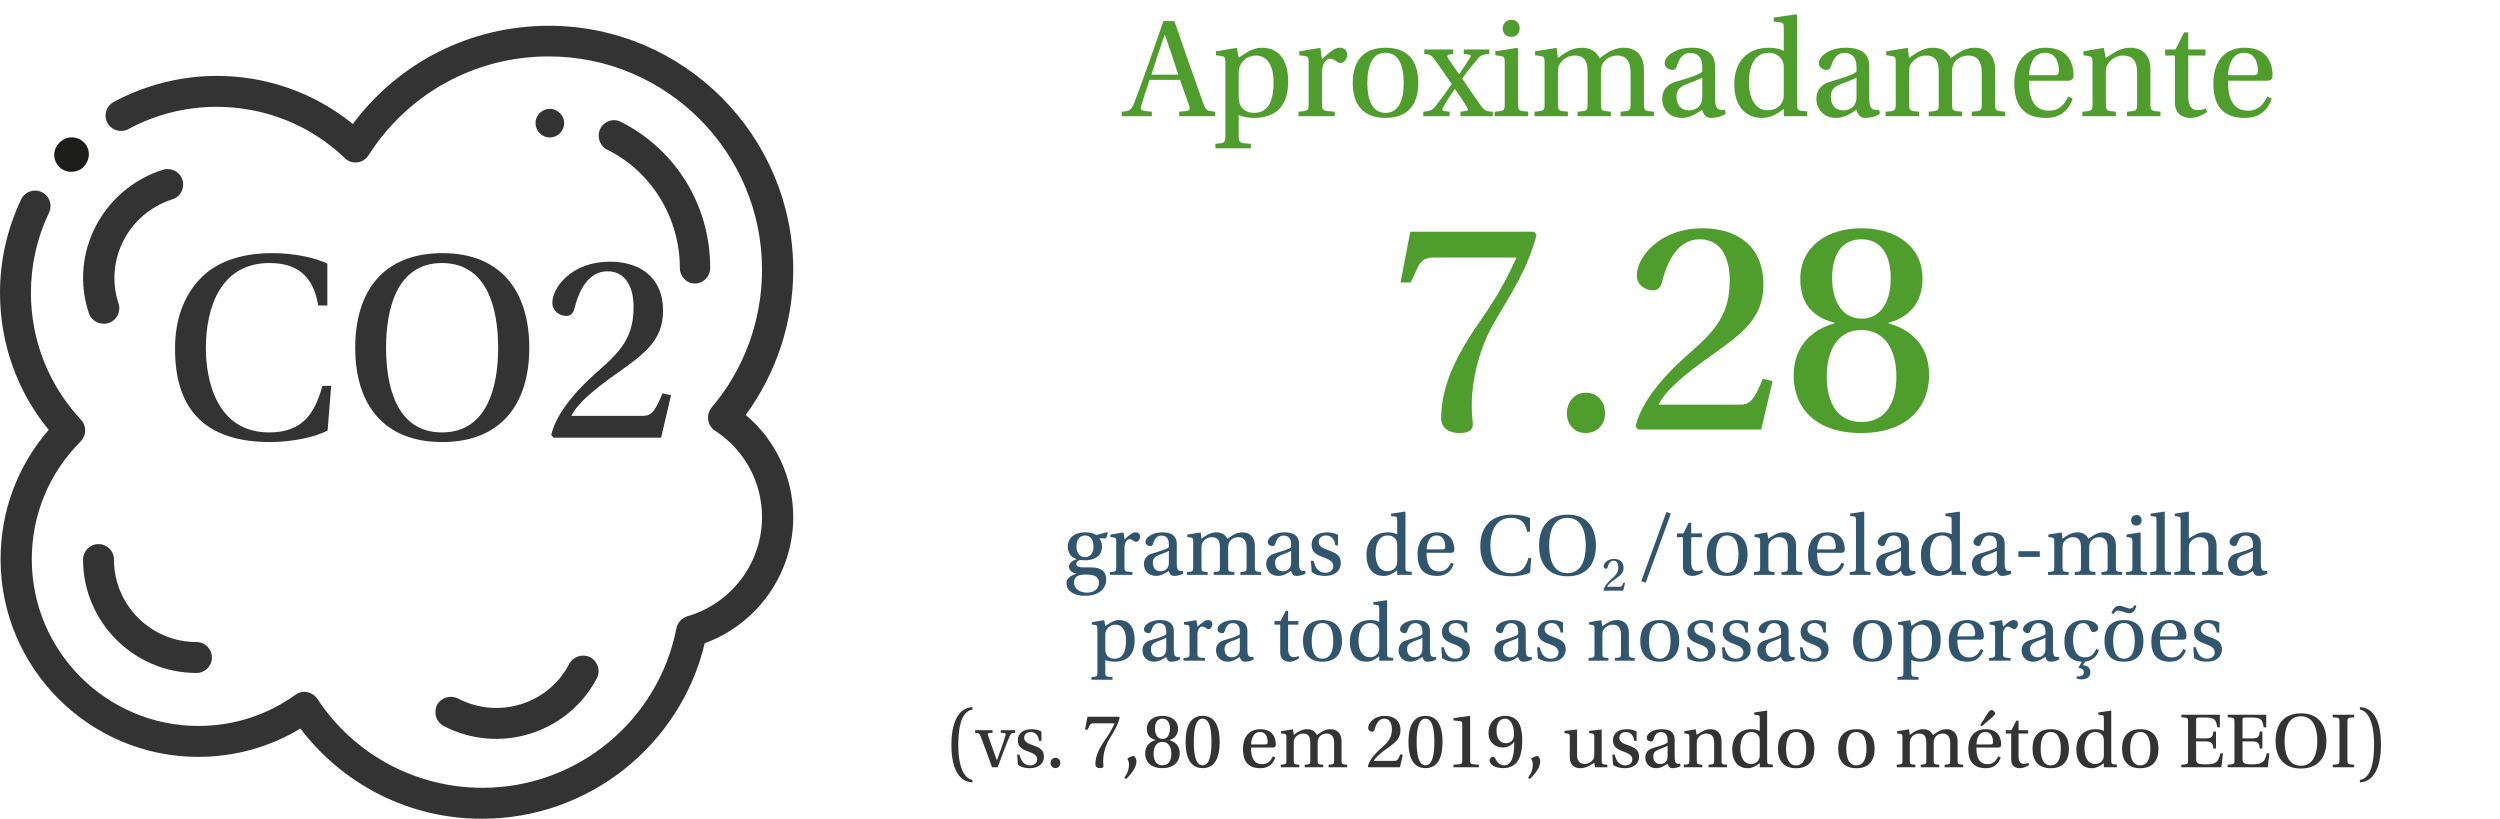
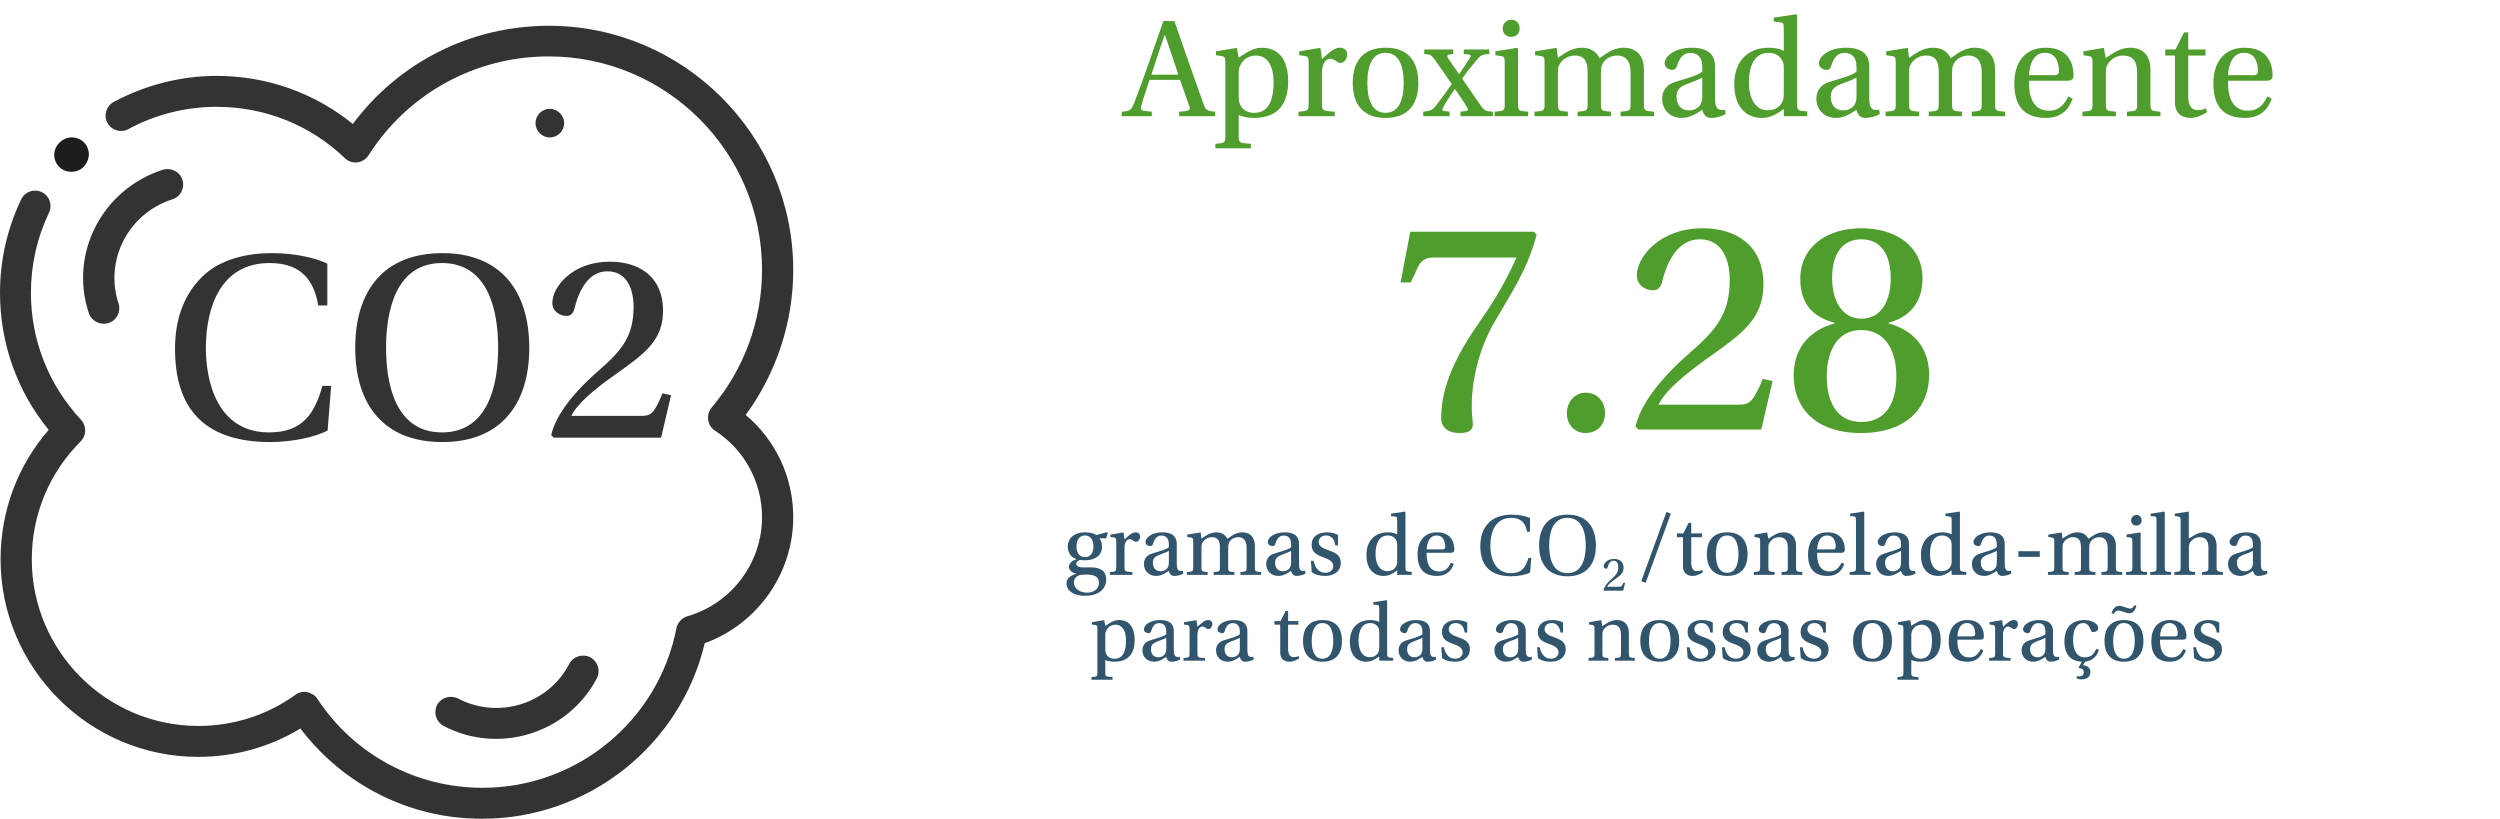
<svg xmlns="http://www.w3.org/2000/svg" width="873" height="286" viewBox="0 0 873 286" fill="none">
  <g clip-path="url(#clip0_2:132)">
    <path d="M492.48 80.92L489.07 98.63H492.59L493.69 96.43C495.12 93.57 495.67 89.94 500.4 89.94H529.55C527.35 94.89 523.83 102.04 517.67 110.95C508.76 123.49 503.26 134.49 503.26 146.04C503.26 149.67 506.23 151.21 509.53 151.21C512.5 151.21 514.7 150.55 514.26 147.36C514.04 145.6 513.93 143.62 513.93 141.75C513.93 131.85 516.9 121.29 521.41 113.26C528.12 101.6 533.07 94.78 536.59 82.02L535.6 80.92H492.48ZM553.64 151.21C557.93 151.21 560.46 148.13 560.46 144.39C560.57 140.43 557.93 137.13 553.75 137.13C549.79 137.13 547.15 140.43 547.15 144.39C547.15 148.13 549.79 151.21 553.64 151.21ZM618.98 133.06L615.57 132.29C612.27 140.32 610.95 141.31 607.21 141.31H579.16C581.58 136.36 588.07 130.86 597.75 124.04C607.87 116.78 615.79 111.39 615.79 99.4C615.79 84.99 605.45 79.71 594.56 79.71C579.27 79.71 571.57 90.05 571.57 96.1C571.57 99.62 574.65 101.38 577.18 101.38C578.94 101.38 579.93 100.28 580.37 98.52C582.24 90.93 586.09 83.56 593.57 83.56C601.38 83.56 604.02 90.71 604.02 97.75C604.02 109.3 599.51 115.02 590.27 123.05C577.84 133.83 572.45 142.74 571.13 149.01L572.12 150H615.02L618.98 133.06ZM649.89 115.24C658.14 115.24 662.21 122.06 662.21 131.52C662.21 140.54 658.58 147.36 650 147.36C641.53 147.36 637.9 140.54 637.9 131.41C637.9 122.06 641.97 115.24 649.89 115.24ZM649.89 151.21C666.5 151.21 673.65 141.64 673.65 130.97C673.65 119.97 666.5 114.8 659.46 112.93V112.71C665.84 111.06 671.34 106.44 671.34 97.31C671.34 85.98 662.1 79.71 650 79.71C638.01 79.71 628.66 86.09 628.66 97.42C628.66 107.43 634.49 111.06 640.65 112.71V112.93C633.61 114.8 626.35 120.08 626.35 131.19C626.35 141.86 633.39 151.21 649.89 151.21ZM650.11 111.28C642.74 111.28 639.77 104.24 639.77 97.09C639.77 89.06 643.07 83.56 650 83.56C656.93 83.56 660.23 89.06 660.23 97.09C660.34 104.24 657.37 111.28 650.11 111.28Z" fill="#4E9D2D" />
    <path d="M424.304 40.572V39.005C421.574 38.753 421.068 38.601 420.209 36.175C417.682 29.148 412.778 15.247 410.099 7.361H406.257C403.022 16.612 399.585 26.772 396.147 35.72C395.136 38.298 394.681 38.854 391.699 39.005V40.572H402.213V39.005L399.736 38.753C398.321 38.601 398.169 38.096 398.574 36.882C399.332 34.001 400.343 31.271 401.405 27.884H412.071C412.677 29.502 414.396 34.456 415.205 36.781C415.71 38.096 415.457 38.652 413.992 38.803L411.767 39.005V40.572H424.304ZM411.464 26.065H402.062C403.528 21.363 405.246 16.359 406.662 12.265H406.813C407.926 15.399 410.402 22.627 411.464 26.065ZM427.897 47.498C427.897 49.874 427.695 49.975 424.41 50.227V51.795H436.794V50.227C432.851 49.975 432.548 49.924 432.548 47.498V40.168C433.509 40.674 435.733 41.179 437.856 41.179C444.326 41.179 449.836 38.197 449.836 28.39C449.836 24.75 448.977 16.662 440.586 16.662C437.148 16.662 434.418 18.988 432.548 20.15L431.891 16.713L424.612 17.926V19.291L426.432 19.544C427.594 19.746 427.897 19.999 427.897 21.717V47.498ZM432.548 25.357C432.548 24.194 432.75 23.537 433.155 22.678C434.216 20.555 436.188 19.392 438.715 19.392C440.636 19.392 444.731 20.555 444.731 28.744C444.731 35.619 442.607 39.41 437.957 39.41C435.48 39.41 433.61 38.247 432.851 36.074C432.548 35.214 432.548 34.254 432.548 33.192V25.357ZM461.632 25.357C461.632 21.819 463.301 20.504 464.413 20.504C465.171 20.504 465.98 20.808 467.142 21.717C467.547 21.97 467.901 21.97 468.204 21.97C469.367 21.97 470.428 20.555 470.428 19.038C470.428 17.926 469.771 16.662 467.901 16.662C466.131 16.662 464.716 17.825 461.632 20.605L461.076 16.713L453.696 17.926V19.291L455.516 19.544C456.679 19.695 456.982 19.999 456.982 21.717V36.276C456.982 38.652 456.729 38.753 453.443 39.005V40.572H466.081V39.005C461.885 38.753 461.632 38.652 461.632 36.276V25.357ZM483.849 16.662C476.165 16.662 472.374 21.212 472.374 28.946C472.374 36.63 476.165 41.179 483.798 41.179C491.532 41.179 495.273 36.63 495.273 28.946C495.273 21.212 491.532 16.662 483.849 16.662ZM477.479 28.997C477.479 22.375 479.501 18.432 483.798 18.432C488.145 18.432 490.167 22.375 490.167 28.946C490.167 35.467 488.145 39.41 483.798 39.41C479.501 39.41 477.479 35.467 477.479 28.997ZM521.314 40.572V39.005C519.191 38.904 518.382 38.753 517.169 36.983C514.945 33.9 512.822 30.665 510.598 27.43C512.215 25.054 514.035 22.88 515.905 20.656C517.118 19.19 517.776 18.988 520.05 18.887V17.269H511.154V18.887L512.973 19.038C513.732 19.139 513.681 19.594 513.327 20.15C512.266 21.869 510.901 23.84 509.587 25.863H509.536C508.272 24.245 506.503 21.616 505.593 20.201C505.29 19.645 505.34 19.089 506.048 19.038L507.463 18.887V17.269H497.353V18.887C499.274 18.988 499.729 19.089 500.841 20.605C502.813 23.386 504.885 26.267 506.958 29.35C505.189 31.928 503.318 34.405 501.397 36.933C500.134 38.601 499.123 38.803 497 39.005V40.572H506.2V39.005L504.228 38.753C503.521 38.702 503.571 38.146 503.874 37.59C504.885 35.619 506.503 33.394 508.019 31.069H508.07C508.677 31.928 511.204 35.619 512.266 37.438C512.771 38.247 512.67 38.702 511.962 38.753L509.991 39.005V40.572H521.314ZM527.777 6.906C525.957 6.906 524.744 8.221 524.744 9.99C524.744 11.658 525.957 12.871 527.726 12.871C529.495 12.871 530.658 11.658 530.658 9.99C530.708 8.221 529.546 6.906 527.777 6.906ZM525.451 36.276C525.451 38.652 525.3 38.753 521.913 39.005V40.572H533.64V39.005C530.254 38.753 530.102 38.652 530.102 36.276V17.016L529.748 16.713L522.166 17.926V19.291L523.985 19.544C525.148 19.695 525.451 19.999 525.451 21.717V36.276ZM539.372 36.225C539.372 38.652 539.221 38.753 535.834 39.005V40.572H547.511V39.005C544.276 38.753 544.023 38.652 544.023 36.276V25.357C544.023 24.245 544.073 23.588 544.377 22.88C545.287 20.959 547.309 19.392 549.937 19.392C553.88 19.392 554.386 22.324 554.386 25.256V36.276C554.386 38.702 554.234 38.753 550.898 39.005V40.572H562.524V39.005C559.238 38.753 559.036 38.702 559.036 36.276V25.407C559.036 24.194 559.087 23.588 559.39 22.829C559.997 20.959 562.019 19.443 564.647 19.392C567.579 19.342 569.399 21.212 569.399 25.256V36.276C569.399 38.702 569.197 38.753 565.911 39.005V40.572H577.588V39.005C574.252 38.753 574.049 38.652 574.049 36.225V24.295C574.049 19.493 571.471 16.662 566.922 16.662C563.03 16.662 560.148 19.291 558.581 20.302C557.419 18.128 555.649 16.662 552.313 16.662C548.673 16.662 545.742 18.988 544.023 20.251L543.568 16.713L536.036 17.926V19.291L537.856 19.544C539.069 19.695 539.372 19.999 539.372 21.717V36.225ZM598.885 23.183C598.885 20.403 597.874 16.662 590.645 16.662C585.186 16.662 581.294 19.493 581.294 22.122C581.294 23.689 582.962 24.396 583.973 24.396C584.984 24.396 585.338 23.84 585.59 23.032C586.652 19.493 588.32 18.482 590.241 18.482C592.516 18.482 594.436 19.645 594.436 23.386V25.003C593.223 26.267 588.623 27.48 584.883 28.643C581.496 29.704 580.434 32.181 580.434 34.456C580.434 37.995 582.81 41.179 587.36 41.179C590.291 41.179 592.869 39.359 594.386 38.348C594.993 40.269 595.852 41.179 597.52 41.179C599.34 41.179 601.412 40.572 602.575 39.814L602.373 38.298C601.716 38.449 600.957 38.449 600.502 38.298C599.643 38.096 598.885 37.287 598.885 34.304V23.183ZM594.436 33.849C594.436 37.59 591.606 38.55 589.786 38.55C586.905 38.55 585.439 36.529 585.439 33.748C585.439 31.524 586.45 30.361 589.028 29.35C590.898 28.643 593.375 27.733 594.436 27.076V33.849ZM622.898 9.939V17.774C621.584 17.117 619.865 16.662 617.742 16.662C613.85 16.662 610.969 17.926 608.947 19.948C606.874 22.071 605.61 25.256 605.61 29.401C605.61 36.427 608.947 41.179 615.367 41.179C617.894 41.179 620.32 40.067 622.898 37.995V40.572H631.088V38.904C627.751 38.702 627.549 38.601 627.549 36.225V5.238L627.246 4.985L619.411 6.148V7.513L621.433 7.766C622.646 7.867 622.898 8.119 622.898 9.939ZM622.898 32.586C622.898 33.647 622.898 34.355 622.545 35.164C621.635 37.539 619.663 38.5 617.237 38.5C612.94 38.5 610.716 34.304 610.716 28.794C610.716 22.678 612.89 18.432 617.641 18.432C619.815 18.432 621.635 19.493 622.494 21.363C622.848 22.172 622.898 22.88 622.898 24.144V32.586ZM652.742 23.183C652.742 20.403 651.731 16.662 644.503 16.662C639.043 16.662 635.151 19.493 635.151 22.122C635.151 23.689 636.819 24.396 637.83 24.396C638.841 24.396 639.195 23.84 639.448 23.032C640.509 19.493 642.177 18.482 644.098 18.482C646.373 18.482 648.294 19.645 648.294 23.386V25.003C647.081 26.267 642.481 27.48 638.74 28.643C635.353 29.704 634.292 32.181 634.292 34.456C634.292 37.995 636.667 41.179 641.217 41.179C644.149 41.179 646.727 39.359 648.243 38.348C648.85 40.269 649.709 41.179 651.377 41.179C653.197 41.179 655.27 40.572 656.432 39.814L656.23 38.298C655.573 38.449 654.815 38.449 654.36 38.298C653.5 38.096 652.742 37.287 652.742 34.304V23.183ZM648.294 33.849C648.294 37.59 645.463 38.55 643.643 38.55C640.762 38.55 639.296 36.529 639.296 33.748C639.296 31.524 640.307 30.361 642.885 29.35C644.755 28.643 647.232 27.733 648.294 27.076V33.849ZM661.995 36.225C661.995 38.652 661.844 38.753 658.457 39.005V40.572H670.134V39.005C666.899 38.753 666.646 38.652 666.646 36.276V25.357C666.646 24.245 666.696 23.588 667 22.88C667.91 20.959 669.932 19.392 672.56 19.392C676.503 19.392 677.009 22.324 677.009 25.256V36.276C677.009 38.702 676.857 38.753 673.521 39.005V40.572H685.147V39.005C681.861 38.753 681.659 38.702 681.659 36.276V25.407C681.659 24.194 681.71 23.588 682.013 22.829C682.62 20.959 684.642 19.443 687.27 19.392C690.202 19.342 692.022 21.212 692.022 25.256V36.276C692.022 38.702 691.82 38.753 688.534 39.005V40.572H700.211V39.005C696.875 38.753 696.672 38.652 696.672 36.225V24.295C696.672 19.493 694.094 16.662 689.545 16.662C685.653 16.662 682.771 19.291 681.204 20.302C680.042 18.128 678.272 16.662 674.936 16.662C671.296 16.662 668.365 18.988 666.646 20.251L666.191 16.713L658.659 17.926V19.291L660.479 19.544C661.692 19.695 661.995 19.999 661.995 21.717V36.225ZM722.106 28.188C723.168 28.188 724.078 27.834 724.078 26.267C724.078 23.436 723.117 16.662 714.372 16.662C706.941 16.662 703.403 21.97 703.403 29.098C703.403 36.579 706.436 41.179 714.423 41.179C719.73 41.179 722.46 38.247 723.774 34.456L722.258 33.698C720.893 36.427 719.174 38.652 715.484 38.652C709.62 38.652 708.407 33.142 708.508 28.188H722.106ZM708.559 26.267C708.559 24.245 709.317 18.432 714.119 18.432C718.467 18.432 718.972 22.88 718.972 24.75C718.972 25.66 718.669 26.267 717.355 26.267H708.559ZM750.931 24.245C750.931 19.443 748.303 16.662 743.905 16.662C740.417 16.662 738.243 18.381 735.312 20.251L734.654 16.713L727.527 17.926V19.291L729.195 19.544C730.408 19.695 730.712 19.999 730.712 21.717V36.225C730.712 38.652 730.56 38.753 727.173 39.005V40.572H738.85V39.005C735.615 38.753 735.362 38.702 735.362 36.276V25.357C735.362 24.194 735.413 23.487 735.817 22.779C736.777 20.909 738.85 19.392 741.378 19.392C744.562 19.392 746.281 21.161 746.281 25.256V36.276C746.281 38.702 746.079 38.753 742.742 39.005V40.572H754.419V39.005C751.134 38.753 750.931 38.652 750.931 36.225V24.245ZM770.149 19.392V17.269H764.134V11.304H762.668L759.685 17.269H756.096V19.392H759.483V35.72C759.483 40.522 763.123 41.179 764.841 41.179C767.217 41.179 769.088 40.168 770.705 39.157L770.301 37.843C769.138 38.348 768.43 38.449 767.268 38.449C765.65 38.449 764.134 37.337 764.134 33.748V19.392H770.149ZM791.612 28.188C792.674 28.188 793.584 27.834 793.584 26.267C793.584 23.436 792.623 16.662 783.878 16.662C776.447 16.662 772.909 21.97 772.909 29.098C772.909 36.579 775.942 41.179 783.929 41.179C789.236 41.179 791.966 38.247 793.28 34.456L791.764 33.698C790.399 36.427 788.68 38.652 784.99 38.652C779.126 38.652 777.913 33.142 778.014 28.188H791.612ZM778.065 26.267C778.065 24.245 778.823 18.432 783.625 18.432C787.973 18.432 788.478 22.88 788.478 24.75C788.478 25.66 788.175 26.267 786.861 26.267H778.065Z" fill="#4E9D2D" />
    <path d="M382.843 186.833C381.996 186.237 380.395 185.892 379.014 185.892C374.401 185.892 372.863 188.559 372.863 190.819C372.863 193.675 374.589 194.805 375.907 195.213V195.276C374.275 195.872 373.271 196.72 373.271 197.912C373.271 199.042 374.401 200.141 375.844 200.298V200.36C374.558 200.769 372.423 201.553 372.423 203.656C372.423 206.669 375.405 208.05 378.889 208.05C380.929 208.05 382.404 207.705 383.848 206.826C385.197 205.979 386.296 204.441 386.296 202.432C386.296 199.231 384.099 198.132 380.96 198.132H378.261C376.158 198.132 375.844 197.41 375.844 196.877C375.844 196.029 376.786 195.653 377.194 195.527C377.728 195.621 378.512 195.653 378.857 195.653C381.682 195.653 384.821 194.523 384.821 190.851C384.821 189.658 384.381 188.497 383.911 187.994H386.264L386.861 186.111L386.61 185.829L382.843 186.833ZM378.92 186.99C380.395 186.99 381.839 188.026 381.839 190.882C381.839 193.299 380.584 194.554 378.889 194.554C377.257 194.554 375.907 193.361 375.907 190.882C375.907 187.963 377.382 186.99 378.92 186.99ZM379.642 206.952C376.974 206.952 375.028 205.539 375.028 203.405C375.028 202.432 375.436 201.741 376.033 201.302C376.66 200.831 377.571 200.643 379.265 200.643C382.184 200.643 383.754 201.365 383.754 203.53C383.754 205.822 381.745 206.952 379.642 206.952ZM392.675 191.29C392.675 189.093 393.71 188.277 394.401 188.277C394.872 188.277 395.374 188.465 396.096 189.03C396.347 189.187 396.566 189.187 396.755 189.187C397.477 189.187 398.136 188.308 398.136 187.367C398.136 186.676 397.728 185.892 396.566 185.892C395.468 185.892 394.589 186.614 392.675 188.34L392.329 185.923L387.747 186.676V187.524L388.877 187.681C389.599 187.775 389.787 187.963 389.787 189.03V198.069C389.787 199.544 389.63 199.607 387.59 199.764V200.737H395.436V199.764C392.831 199.607 392.675 199.544 392.675 198.069V191.29ZM410.922 189.94C410.922 188.214 410.294 185.892 405.806 185.892C402.417 185.892 400 187.649 400 189.281C400 190.254 401.036 190.694 401.663 190.694C402.291 190.694 402.511 190.348 402.668 189.846C403.327 187.649 404.363 187.022 405.555 187.022C406.968 187.022 408.16 187.743 408.16 190.066V191.07C407.407 191.855 404.551 192.608 402.228 193.33C400.125 193.989 399.466 195.527 399.466 196.939C399.466 199.136 400.942 201.114 403.766 201.114C405.587 201.114 407.187 199.984 408.129 199.356C408.505 200.549 409.039 201.114 410.075 201.114C411.205 201.114 412.491 200.737 413.213 200.266L413.088 199.325C412.68 199.419 412.209 199.419 411.927 199.325C411.393 199.199 410.922 198.697 410.922 196.845V189.94ZM408.16 196.563C408.16 198.885 406.403 199.482 405.273 199.482C403.484 199.482 402.574 198.226 402.574 196.5C402.574 195.119 403.201 194.397 404.802 193.769C405.963 193.33 407.501 192.765 408.16 192.357V196.563ZM416.667 198.038C416.667 199.544 416.573 199.607 414.47 199.764V200.737H421.72V199.764C419.712 199.607 419.555 199.544 419.555 198.069V191.29C419.555 190.6 419.586 190.191 419.774 189.752C420.339 188.559 421.595 187.586 423.227 187.586C425.675 187.586 425.989 189.407 425.989 191.227V198.069C425.989 199.576 425.895 199.607 423.823 199.764V200.737H431.042V199.764C429.002 199.607 428.876 199.576 428.876 198.069V191.321C428.876 190.568 428.908 190.191 429.096 189.721C429.473 188.559 430.728 187.618 432.36 187.586C434.181 187.555 435.31 188.716 435.31 191.227V198.069C435.31 199.576 435.185 199.607 433.145 199.764V200.737H440.395V199.764C438.323 199.607 438.198 199.544 438.198 198.038V190.631C438.198 187.649 436.597 185.892 433.773 185.892C431.356 185.892 429.567 187.524 428.594 188.151C427.872 186.802 426.774 185.892 424.702 185.892C422.442 185.892 420.622 187.335 419.555 188.12L419.272 185.923L414.596 186.676V187.524L415.726 187.681C416.479 187.775 416.667 187.963 416.667 189.03V198.038ZM453.618 189.94C453.618 188.214 452.99 185.892 448.502 185.892C445.112 185.892 442.696 187.649 442.696 189.281C442.696 190.254 443.731 190.694 444.359 190.694C444.987 190.694 445.207 190.348 445.363 189.846C446.023 187.649 447.058 187.022 448.251 187.022C449.663 187.022 450.856 187.743 450.856 190.066V191.07C450.103 191.855 447.247 192.608 444.924 193.33C442.821 193.989 442.162 195.527 442.162 196.939C442.162 199.136 443.637 201.114 446.462 201.114C448.282 201.114 449.883 199.984 450.825 199.356C451.201 200.549 451.735 201.114 452.771 201.114C453.9 201.114 455.187 200.737 455.909 200.266L455.784 199.325C455.376 199.419 454.905 199.419 454.622 199.325C454.089 199.199 453.618 198.697 453.618 196.845V189.94ZM450.856 196.563C450.856 198.885 449.098 199.482 447.968 199.482C446.179 199.482 445.269 198.226 445.269 196.5C445.269 195.119 445.897 194.397 447.498 193.769C448.659 193.33 450.197 192.765 450.856 192.357V196.563ZM467.241 190.443V186.802C466.236 186.205 464.73 185.892 463.38 185.892C460.179 185.892 458.013 187.43 458.013 190.223C458.013 192.891 459.771 193.801 462.313 194.68C464.134 195.37 465.577 196.092 465.577 197.661C465.577 199.136 464.353 200.015 462.878 200.015C460.493 200.015 459.3 198.352 458.704 195.841H457.762L458.045 199.733C459.175 200.706 460.932 201.114 462.69 201.114C466.205 201.114 468.214 199.199 468.214 196.657C468.214 194.052 466.77 193.142 463.631 192.043C462.376 191.635 460.493 190.851 460.493 189.313C460.493 187.806 461.623 186.99 463.067 186.99C465.138 186.99 466.08 188.622 466.299 190.443H467.241ZM487.899 181.717V186.582C487.083 186.174 486.015 185.892 484.697 185.892C482.281 185.892 480.492 186.676 479.236 187.932C477.949 189.25 477.165 191.227 477.165 193.801C477.165 198.163 479.236 201.114 483.222 201.114C484.791 201.114 486.298 200.423 487.899 199.136V200.737H492.983V199.701C490.912 199.576 490.786 199.513 490.786 198.038V178.798L490.598 178.642L485.733 179.363V180.211L486.988 180.368C487.742 180.431 487.899 180.587 487.899 181.717ZM487.899 195.778C487.899 196.437 487.899 196.877 487.679 197.379C487.114 198.854 485.89 199.45 484.383 199.45C481.716 199.45 480.335 196.845 480.335 193.424C480.335 189.627 481.684 186.99 484.634 186.99C485.984 186.99 487.114 187.649 487.647 188.811C487.867 189.313 487.899 189.752 487.899 190.537V195.778ZM506.616 193.048C507.275 193.048 507.84 192.828 507.84 191.855C507.84 190.097 507.244 185.892 501.814 185.892C497.2 185.892 495.003 189.187 495.003 193.613C495.003 198.258 496.886 201.114 501.845 201.114C505.141 201.114 506.835 199.293 507.652 196.939L506.71 196.469C505.863 198.163 504.795 199.544 502.504 199.544C498.863 199.544 498.11 196.123 498.173 193.048H506.616ZM498.204 191.855C498.204 190.6 498.675 186.99 501.657 186.99C504.356 186.99 504.67 189.752 504.67 190.913C504.67 191.478 504.482 191.855 503.666 191.855H498.204ZM533.711 194.837C532.863 197.944 531.482 200.141 527.653 200.141C521.596 200.141 520.435 194.083 520.435 190.537C520.435 185.829 522.161 180.839 527.685 180.839C530.729 180.839 532.675 182.219 533.24 185.672H534.276V180.901C532.895 180.242 530.572 179.709 527.967 179.709C524.295 179.709 521.376 180.807 519.619 182.816C517.892 184.699 516.919 187.304 516.919 190.631C516.919 197.85 520.686 201.239 527.779 201.239C530.133 201.239 532.863 200.706 534.307 199.921L534.715 194.837H533.711ZM547.342 180.839C552.583 180.839 553.744 186.174 553.744 190.505C553.744 194.837 552.552 200.141 547.342 200.141C542.132 200.141 540.97 194.837 540.97 190.505C540.97 186.174 542.132 180.839 547.342 180.839ZM547.404 179.709C540.625 179.709 537.455 184.071 537.455 190.505C537.455 196.908 540.656 201.239 547.373 201.239C554.058 201.239 557.291 196.908 557.291 190.505C557.291 184.071 554.058 179.709 547.404 179.709ZM574.67 203.499L583.458 179.363L581.92 178.767L573.132 202.934L574.67 203.499ZM594.313 187.586V186.268H590.578V182.565H589.668L587.816 186.268H585.587V187.586H587.69V197.724C587.69 200.706 589.95 201.114 591.017 201.114C592.492 201.114 593.654 200.486 594.658 199.858L594.407 199.042C593.685 199.356 593.246 199.419 592.524 199.419C591.519 199.419 590.578 198.728 590.578 196.5V187.586H594.313ZM603.151 185.892C598.38 185.892 596.026 188.716 596.026 193.518C596.026 198.289 598.38 201.114 603.119 201.114C607.921 201.114 610.244 198.289 610.244 193.518C610.244 188.716 607.921 185.892 603.151 185.892ZM599.196 193.55C599.196 189.438 600.451 186.99 603.119 186.99C605.818 186.99 607.074 189.438 607.074 193.518C607.074 197.567 605.818 200.015 603.119 200.015C600.451 200.015 599.196 197.567 599.196 193.55ZM627.191 190.6C627.191 187.618 625.559 185.892 622.829 185.892C620.663 185.892 619.313 186.959 617.493 188.12L617.085 185.923L612.66 186.676V187.524L613.695 187.681C614.449 187.775 614.637 187.963 614.637 189.03V198.038C614.637 199.544 614.543 199.607 612.44 199.764V200.737H619.69V199.764C617.681 199.607 617.524 199.576 617.524 198.069V191.29C617.524 190.568 617.556 190.129 617.807 189.689C618.403 188.528 619.69 187.586 621.259 187.586C623.237 187.586 624.304 188.685 624.304 191.227V198.069C624.304 199.576 624.178 199.607 622.107 199.764V200.737H629.357V199.764C627.317 199.607 627.191 199.544 627.191 198.038V190.6ZM642.979 193.048C643.638 193.048 644.203 192.828 644.203 191.855C644.203 190.097 643.606 185.892 638.176 185.892C633.563 185.892 631.366 189.187 631.366 193.613C631.366 198.258 633.249 201.114 638.208 201.114C641.503 201.114 643.198 199.293 644.014 196.939L643.073 196.469C642.225 198.163 641.158 199.544 638.867 199.544C635.226 199.544 634.473 196.123 634.536 193.048H642.979ZM634.567 191.855C634.567 190.6 635.038 186.99 638.02 186.99C640.719 186.99 641.033 189.752 641.033 190.913C641.033 191.478 640.844 191.855 640.028 191.855H634.567ZM648.102 198.069C648.102 199.544 648.008 199.607 645.905 199.764V200.737H653.186V199.764C651.115 199.607 650.989 199.544 650.989 198.069V178.798L650.77 178.642L646.062 179.363V180.211L647.192 180.305C647.945 180.399 648.102 180.556 648.102 181.686V198.069ZM666.606 189.94C666.606 188.214 665.978 185.892 661.49 185.892C658.101 185.892 655.684 187.649 655.684 189.281C655.684 190.254 656.72 190.694 657.347 190.694C657.975 190.694 658.195 190.348 658.352 189.846C659.011 187.649 660.046 187.022 661.239 187.022C662.652 187.022 663.844 187.743 663.844 190.066V191.07C663.091 191.855 660.235 192.608 657.912 193.33C655.809 193.989 655.15 195.527 655.15 196.939C655.15 199.136 656.625 201.114 659.45 201.114C661.271 201.114 662.871 199.984 663.813 199.356C664.189 200.549 664.723 201.114 665.759 201.114C666.889 201.114 668.175 200.737 668.897 200.266L668.772 199.325C668.364 199.419 667.893 199.419 667.61 199.325C667.077 199.199 666.606 198.697 666.606 196.845V189.94ZM663.844 196.563C663.844 198.885 662.087 199.482 660.957 199.482C659.168 199.482 658.258 198.226 658.258 196.5C658.258 195.119 658.885 194.397 660.486 193.769C661.647 193.33 663.185 192.765 663.844 192.357V196.563ZM681.516 181.717V186.582C680.7 186.174 679.633 185.892 678.314 185.892C675.898 185.892 674.109 186.676 672.853 187.932C671.567 189.25 670.782 191.227 670.782 193.801C670.782 198.163 672.853 201.114 676.839 201.114C678.409 201.114 679.915 200.423 681.516 199.136V200.737H686.6V199.701C684.529 199.576 684.403 199.513 684.403 198.038V178.798L684.215 178.642L679.35 179.363V180.211L680.606 180.368C681.359 180.431 681.516 180.587 681.516 181.717ZM681.516 195.778C681.516 196.437 681.516 196.877 681.296 197.379C680.731 198.854 679.507 199.45 678.001 199.45C675.333 199.45 673.952 196.845 673.952 193.424C673.952 189.627 675.301 186.99 678.252 186.99C679.601 186.99 680.731 187.649 681.265 188.811C681.484 189.313 681.516 189.752 681.516 190.537V195.778ZM700.045 189.94C700.045 188.214 699.418 185.892 694.93 185.892C691.54 185.892 689.123 187.649 689.123 189.281C689.123 190.254 690.159 190.694 690.787 190.694C691.414 190.694 691.634 190.348 691.791 189.846C692.45 187.649 693.486 187.022 694.679 187.022C696.091 187.022 697.284 187.743 697.284 190.066V191.07C696.53 191.855 693.674 192.608 691.352 193.33C689.249 193.989 688.59 195.527 688.59 196.939C688.59 199.136 690.065 201.114 692.89 201.114C694.71 201.114 696.311 199.984 697.252 199.356C697.629 200.549 698.162 201.114 699.198 201.114C700.328 201.114 701.615 200.737 702.337 200.266L702.211 199.325C701.803 199.419 701.332 199.419 701.05 199.325C700.516 199.199 700.045 198.697 700.045 196.845V189.94ZM697.284 196.563C697.284 198.885 695.526 199.482 694.396 199.482C692.607 199.482 691.697 198.226 691.697 196.5C691.697 195.119 692.325 194.397 693.925 193.769C695.087 193.33 696.624 192.765 697.284 192.357V196.563ZM704.818 192.483V194.46H712.287V192.483H704.818ZM717.346 198.038C717.346 199.544 717.252 199.607 715.149 199.764V200.737H722.399V199.764C720.39 199.607 720.233 199.544 720.233 198.069V191.29C720.233 190.6 720.265 190.191 720.453 189.752C721.018 188.559 722.273 187.586 723.905 187.586C726.353 187.586 726.667 189.407 726.667 191.227V198.069C726.667 199.576 726.573 199.607 724.502 199.764V200.737H731.72V199.764C729.68 199.607 729.555 199.576 729.555 198.069V191.321C729.555 190.568 729.586 190.191 729.774 189.721C730.151 188.559 731.407 187.618 733.039 187.586C734.859 187.555 735.989 188.716 735.989 191.227V198.069C735.989 199.576 735.863 199.607 733.823 199.764V200.737H741.073V199.764C739.002 199.607 738.876 199.544 738.876 198.038V190.631C738.876 187.649 737.276 185.892 734.451 185.892C732.034 185.892 730.245 187.524 729.272 188.151C728.55 186.802 727.452 185.892 725.38 185.892C723.121 185.892 721.3 187.335 720.233 188.12L719.951 185.923L715.274 186.676V187.524L716.404 187.681C717.157 187.775 717.346 187.963 717.346 189.03V198.038ZM746.068 179.834C744.938 179.834 744.185 180.65 744.185 181.749C744.185 182.784 744.938 183.538 746.037 183.538C747.135 183.538 747.857 182.784 747.857 181.749C747.888 180.65 747.167 179.834 746.068 179.834ZM744.624 198.069C744.624 199.544 744.53 199.607 742.427 199.764V200.737H749.709V199.764C747.606 199.607 747.512 199.544 747.512 198.069V186.111L747.292 185.923L742.584 186.676V187.524L743.714 187.681C744.436 187.775 744.624 187.963 744.624 189.03V198.069ZM753.048 198.069C753.048 199.544 752.954 199.607 750.851 199.764V200.737H758.133V199.764C756.061 199.607 755.936 199.544 755.936 198.069V178.798L755.716 178.642L751.008 179.363V180.211L752.138 180.305C752.891 180.399 753.048 180.556 753.048 181.686V198.069ZM761.477 198.069C761.477 199.482 761.383 199.607 759.311 199.764V200.737H766.53V199.764C764.553 199.607 764.364 199.513 764.364 198.069V191.29C764.364 190.568 764.427 190.129 764.615 189.721C765.243 188.528 766.561 187.586 768.099 187.586C770.077 187.586 771.175 188.654 771.175 191.133V198.069C771.175 199.513 770.987 199.607 768.978 199.764V200.737H776.228V199.764C774.219 199.607 774.031 199.482 774.031 198.069V190.6C774.031 187.618 772.43 185.892 769.669 185.892C767.534 185.892 766.185 186.896 764.333 188.12V178.798L764.145 178.642L759.437 179.363V180.211L760.567 180.368C761.32 180.493 761.477 180.65 761.477 181.717V198.069ZM789.483 189.94C789.483 188.214 788.855 185.892 784.367 185.892C780.977 185.892 778.561 187.649 778.561 189.281C778.561 190.254 779.596 190.694 780.224 190.694C780.852 190.694 781.071 190.348 781.228 189.846C781.887 187.649 782.923 187.022 784.116 187.022C785.528 187.022 786.721 187.743 786.721 190.066V191.07C785.968 191.855 783.111 192.608 780.789 193.33C778.686 193.989 778.027 195.527 778.027 196.939C778.027 199.136 779.502 201.114 782.327 201.114C784.147 201.114 785.748 199.984 786.689 199.356C787.066 200.549 787.6 201.114 788.635 201.114C789.765 201.114 791.052 200.737 791.774 200.266L791.648 199.325C791.24 199.419 790.77 199.419 790.487 199.325C789.954 199.199 789.483 198.697 789.483 196.845V189.94ZM786.721 196.563C786.721 198.885 784.963 199.482 783.833 199.482C782.044 199.482 781.134 198.226 781.134 196.5C781.134 195.119 781.762 194.397 783.363 193.769C784.524 193.33 786.062 192.765 786.721 192.357V196.563Z" fill="#32556E" />
    <path d="M567.459 203.587L566.921 203.465C566.401 204.732 566.193 204.888 565.603 204.888H561.18C561.561 204.107 562.585 203.24 564.111 202.164C565.707 201.02 566.956 200.17 566.956 198.279C566.956 196.006 565.325 195.174 563.608 195.174C561.197 195.174 559.983 196.804 559.983 197.758C559.983 198.314 560.468 198.591 560.867 198.591C561.145 198.591 561.301 198.418 561.37 198.14C561.665 196.943 562.272 195.781 563.452 195.781C564.684 195.781 565.1 196.908 565.1 198.019C565.1 199.84 564.389 200.742 562.932 202.008C560.971 203.708 560.122 205.113 559.913 206.102L560.069 206.258H566.835L567.459 203.587Z" fill="#32556E" />
    <path d="M383.213 234.821C383.213 236.231 383.093 236.291 381.143 236.441V237.371H388.493V236.441C386.153 236.291 385.973 236.261 385.973 234.821V230.471C386.543 230.771 387.863 231.071 389.123 231.071C392.963 231.071 396.233 229.301 396.233 223.481C396.233 221.321 395.723 216.521 390.743 216.521C388.703 216.521 387.083 217.901 385.973 218.591L385.583 216.551L381.263 217.271V218.081L382.343 218.231C383.033 218.351 383.213 218.501 383.213 219.521V234.821ZM385.973 221.681C385.973 220.991 386.093 220.601 386.333 220.091C386.963 218.831 388.133 218.141 389.633 218.141C390.773 218.141 393.203 218.831 393.203 223.691C393.203 227.771 391.943 230.021 389.183 230.021C387.713 230.021 386.603 229.331 386.153 228.041C385.973 227.531 385.973 226.961 385.973 226.331V221.681ZM409.894 220.391C409.894 218.741 409.294 216.521 405.004 216.521C401.764 216.521 399.454 218.201 399.454 219.761C399.454 220.691 400.444 221.111 401.044 221.111C401.644 221.111 401.854 220.781 402.004 220.301C402.634 218.201 403.624 217.601 404.764 217.601C406.114 217.601 407.254 218.291 407.254 220.511V221.471C406.534 222.221 403.804 222.941 401.584 223.631C399.574 224.261 398.944 225.731 398.944 227.081C398.944 229.181 400.354 231.071 403.054 231.071C404.794 231.071 406.324 229.991 407.224 229.391C407.584 230.531 408.094 231.071 409.084 231.071C410.164 231.071 411.394 230.711 412.084 230.261L411.964 229.361C411.574 229.451 411.124 229.451 410.854 229.361C410.344 229.241 409.894 228.761 409.894 226.991V220.391ZM407.254 226.721C407.254 228.941 405.574 229.511 404.494 229.511C402.784 229.511 401.914 228.311 401.914 226.661C401.914 225.341 402.514 224.651 404.044 224.051C405.154 223.631 406.624 223.091 407.254 222.701V226.721ZM418.146 221.681C418.146 219.581 419.136 218.801 419.796 218.801C420.246 218.801 420.726 218.981 421.416 219.521C421.656 219.671 421.866 219.671 422.046 219.671C422.736 219.671 423.366 218.831 423.366 217.931C423.366 217.271 422.976 216.521 421.866 216.521C420.816 216.521 419.976 217.211 418.146 218.861L417.816 216.551L413.436 217.271V218.081L414.516 218.231C415.206 218.321 415.386 218.501 415.386 219.521V228.161C415.386 229.571 415.236 229.631 413.286 229.781V230.711H420.786V229.781C418.296 229.631 418.146 229.571 418.146 228.161V221.681ZM435.588 220.391C435.588 218.741 434.988 216.521 430.698 216.521C427.458 216.521 425.148 218.201 425.148 219.761C425.148 220.691 426.138 221.111 426.738 221.111C427.338 221.111 427.548 220.781 427.698 220.301C428.328 218.201 429.318 217.601 430.458 217.601C431.808 217.601 432.948 218.291 432.948 220.511V221.471C432.228 222.221 429.498 222.941 427.278 223.631C425.268 224.261 424.638 225.731 424.638 227.081C424.638 229.181 426.048 231.071 428.748 231.071C430.488 231.071 432.018 229.991 432.918 229.391C433.278 230.531 433.788 231.071 434.778 231.071C435.858 231.071 437.088 230.711 437.778 230.261L437.658 229.361C437.268 229.451 436.818 229.451 436.548 229.361C436.038 229.241 435.588 228.761 435.588 226.991V220.391ZM432.948 226.721C432.948 228.941 431.268 229.511 430.188 229.511C428.478 229.511 427.608 228.311 427.608 226.661C427.608 225.341 428.208 224.651 429.738 224.051C430.848 223.631 432.318 223.091 432.948 222.701V226.721ZM453.381 218.141V216.881H449.811V213.341H448.941L447.171 216.881H445.041V218.141H447.051V227.831C447.051 230.681 449.211 231.071 450.231 231.071C451.641 231.071 452.751 230.471 453.711 229.871L453.471 229.091C452.781 229.391 452.361 229.451 451.671 229.451C450.711 229.451 449.811 228.791 449.811 226.661V218.141H453.381ZM461.829 216.521C457.269 216.521 455.019 219.221 455.019 223.811C455.019 228.371 457.269 231.071 461.799 231.071C466.389 231.071 468.609 228.371 468.609 223.811C468.609 219.221 466.389 216.521 461.829 216.521ZM458.049 223.841C458.049 219.911 459.249 217.571 461.799 217.571C464.379 217.571 465.579 219.911 465.579 223.811C465.579 227.681 464.379 230.021 461.799 230.021C459.249 230.021 458.049 227.681 458.049 223.841ZM481.626 212.531V217.181C480.846 216.791 479.826 216.521 478.566 216.521C476.256 216.521 474.546 217.271 473.346 218.471C472.116 219.731 471.366 221.621 471.366 224.081C471.366 228.251 473.346 231.071 477.156 231.071C478.656 231.071 480.096 230.411 481.626 229.181V230.711H486.486V229.721C484.506 229.601 484.386 229.541 484.386 228.131V209.741L484.206 209.591L479.556 210.281V211.091L480.756 211.241C481.476 211.301 481.626 211.451 481.626 212.531ZM481.626 225.971C481.626 226.601 481.626 227.021 481.416 227.501C480.876 228.911 479.706 229.481 478.266 229.481C475.716 229.481 474.396 226.991 474.396 223.721C474.396 220.091 475.686 217.571 478.506 217.571C479.796 217.571 480.876 218.201 481.386 219.311C481.596 219.791 481.626 220.211 481.626 220.961V225.971ZM499.338 220.391C499.338 218.741 498.738 216.521 494.448 216.521C491.208 216.521 488.898 218.201 488.898 219.761C488.898 220.691 489.888 221.111 490.488 221.111C491.088 221.111 491.298 220.781 491.448 220.301C492.078 218.201 493.068 217.601 494.208 217.601C495.558 217.601 496.698 218.291 496.698 220.511V221.471C495.978 222.221 493.248 222.941 491.028 223.631C489.018 224.261 488.388 225.731 488.388 227.081C488.388 229.181 489.798 231.071 492.498 231.071C494.238 231.071 495.768 229.991 496.668 229.391C497.028 230.531 497.538 231.071 498.528 231.071C499.608 231.071 500.838 230.711 501.528 230.261L501.408 229.361C501.018 229.451 500.568 229.451 500.298 229.361C499.788 229.241 499.338 228.761 499.338 226.991V220.391ZM496.698 226.721C496.698 228.941 495.018 229.511 493.938 229.511C492.228 229.511 491.358 228.311 491.358 226.661C491.358 225.341 491.958 224.651 493.488 224.051C494.598 223.631 496.068 223.091 496.698 222.701V226.721ZM512.359 220.871V217.391C511.399 216.821 509.959 216.521 508.669 216.521C505.609 216.521 503.539 217.991 503.539 220.661C503.539 223.211 505.219 224.081 507.649 224.921C509.389 225.581 510.769 226.271 510.769 227.771C510.769 229.181 509.599 230.021 508.189 230.021C505.909 230.021 504.769 228.431 504.199 226.031H503.299L503.569 229.751C504.649 230.681 506.329 231.071 508.009 231.071C511.369 231.071 513.289 229.241 513.289 226.811C513.289 224.321 511.909 223.451 508.909 222.401C507.709 222.011 505.909 221.261 505.909 219.791C505.909 218.351 506.989 217.571 508.369 217.571C510.349 217.571 511.249 219.131 511.459 220.871H512.359ZM532.795 220.391C532.795 218.741 532.195 216.521 527.905 216.521C524.665 216.521 522.355 218.201 522.355 219.761C522.355 220.691 523.345 221.111 523.945 221.111C524.545 221.111 524.755 220.781 524.905 220.301C525.535 218.201 526.525 217.601 527.665 217.601C529.015 217.601 530.155 218.291 530.155 220.511V221.471C529.435 222.221 526.705 222.941 524.485 223.631C522.475 224.261 521.845 225.731 521.845 227.081C521.845 229.181 523.255 231.071 525.955 231.071C527.695 231.071 529.225 229.991 530.125 229.391C530.485 230.531 530.995 231.071 531.985 231.071C533.065 231.071 534.295 230.711 534.985 230.261L534.865 229.361C534.475 229.451 534.025 229.451 533.755 229.361C533.245 229.241 532.795 228.761 532.795 226.991V220.391ZM530.155 226.721C530.155 228.941 528.475 229.511 527.395 229.511C525.685 229.511 524.815 228.311 524.815 226.661C524.815 225.341 525.415 224.651 526.945 224.051C528.055 223.631 529.525 223.091 530.155 222.701V226.721ZM545.816 220.871V217.391C544.856 216.821 543.416 216.521 542.126 216.521C539.066 216.521 536.996 217.991 536.996 220.661C536.996 223.211 538.676 224.081 541.106 224.921C542.846 225.581 544.226 226.271 544.226 227.771C544.226 229.181 543.056 230.021 541.646 230.021C539.366 230.021 538.226 228.431 537.656 226.031H536.756L537.026 229.751C538.106 230.681 539.786 231.071 541.466 231.071C544.826 231.071 546.746 229.241 546.746 226.811C546.746 224.321 545.366 223.451 542.366 222.401C541.166 222.011 539.366 221.261 539.366 219.791C539.366 218.351 540.446 217.571 541.826 217.571C543.806 217.571 544.706 219.131 544.916 220.871H545.816ZM568.802 221.021C568.802 218.171 567.242 216.521 564.632 216.521C562.562 216.521 561.272 217.541 559.532 218.651L559.142 216.551L554.912 217.271V218.081L555.902 218.231C556.622 218.321 556.802 218.501 556.802 219.521V228.131C556.802 229.571 556.712 229.631 554.702 229.781V230.711H561.632V229.781C559.712 229.631 559.562 229.601 559.562 228.161V221.681C559.562 220.991 559.592 220.571 559.832 220.151C560.402 219.041 561.632 218.141 563.132 218.141C565.022 218.141 566.042 219.191 566.042 221.621V228.161C566.042 229.601 565.922 229.631 563.942 229.781V230.711H570.872V229.781C568.922 229.631 568.802 229.571 568.802 228.131V221.021ZM579.602 216.521C575.042 216.521 572.792 219.221 572.792 223.811C572.792 228.371 575.042 231.071 579.572 231.071C584.162 231.071 586.382 228.371 586.382 223.811C586.382 219.221 584.162 216.521 579.602 216.521ZM575.822 223.841C575.822 219.911 577.022 217.571 579.572 217.571C582.152 217.571 583.352 219.911 583.352 223.811C583.352 227.681 582.152 230.021 579.572 230.021C577.022 230.021 575.822 227.681 575.822 223.841ZM598.111 220.871V217.391C597.151 216.821 595.711 216.521 594.421 216.521C591.361 216.521 589.291 217.991 589.291 220.661C589.291 223.211 590.971 224.081 593.401 224.921C595.141 225.581 596.521 226.271 596.521 227.771C596.521 229.181 595.351 230.021 593.941 230.021C591.661 230.021 590.521 228.431 589.951 226.031H589.051L589.321 229.751C590.401 230.681 592.081 231.071 593.761 231.071C597.121 231.071 599.041 229.241 599.041 226.811C599.041 224.321 597.661 223.451 594.661 222.401C593.461 222.011 591.661 221.261 591.661 219.791C591.661 218.351 592.741 217.571 594.121 217.571C596.101 217.571 597.001 219.131 597.211 220.871H598.111ZM610.386 220.871V217.391C609.426 216.821 607.986 216.521 606.696 216.521C603.636 216.521 601.566 217.991 601.566 220.661C601.566 223.211 603.246 224.081 605.676 224.921C607.416 225.581 608.796 226.271 608.796 227.771C608.796 229.181 607.626 230.021 606.216 230.021C603.936 230.021 602.796 228.431 602.226 226.031H601.326L601.596 229.751C602.676 230.681 604.356 231.071 606.036 231.071C609.396 231.071 611.316 229.241 611.316 226.811C611.316 224.321 609.936 223.451 606.936 222.401C605.736 222.011 603.936 221.261 603.936 219.791C603.936 218.351 605.016 217.571 606.396 217.571C608.376 217.571 609.276 219.131 609.486 220.871H610.386ZM624.582 220.391C624.582 218.741 623.982 216.521 619.692 216.521C616.452 216.521 614.142 218.201 614.142 219.761C614.142 220.691 615.132 221.111 615.732 221.111C616.332 221.111 616.542 220.781 616.692 220.301C617.322 218.201 618.312 217.601 619.452 217.601C620.802 217.601 621.942 218.291 621.942 220.511V221.471C621.222 222.221 618.492 222.941 616.272 223.631C614.262 224.261 613.632 225.731 613.632 227.081C613.632 229.181 615.042 231.071 617.742 231.071C619.482 231.071 621.012 229.991 621.912 229.391C622.272 230.531 622.782 231.071 623.772 231.071C624.852 231.071 626.082 230.711 626.772 230.261L626.652 229.361C626.262 229.451 625.812 229.451 625.542 229.361C625.032 229.241 624.582 228.761 624.582 226.991V220.391ZM621.942 226.721C621.942 228.941 620.262 229.511 619.182 229.511C617.472 229.511 616.602 228.311 616.602 226.661C616.602 225.341 617.202 224.651 618.732 224.051C619.842 223.631 621.312 223.091 621.942 222.701V226.721ZM637.603 220.871V217.391C636.643 216.821 635.203 216.521 633.913 216.521C630.853 216.521 628.783 217.991 628.783 220.661C628.783 223.211 630.463 224.081 632.893 224.921C634.633 225.581 636.013 226.271 636.013 227.771C636.013 229.181 634.843 230.021 633.433 230.021C631.153 230.021 630.013 228.431 629.443 226.031H628.543L628.813 229.751C629.893 230.681 631.573 231.071 633.253 231.071C636.613 231.071 638.533 229.241 638.533 226.811C638.533 224.321 637.153 223.451 634.153 222.401C632.953 222.011 631.153 221.261 631.153 219.791C631.153 218.351 632.233 217.571 633.613 217.571C635.593 217.571 636.493 219.131 636.703 220.871H637.603ZM653.899 216.521C649.339 216.521 647.089 219.221 647.089 223.811C647.089 228.371 649.339 231.071 653.869 231.071C658.459 231.071 660.679 228.371 660.679 223.811C660.679 219.221 658.459 216.521 653.899 216.521ZM650.119 223.841C650.119 219.911 651.319 217.571 653.869 217.571C656.449 217.571 657.649 219.911 657.649 223.811C657.649 227.681 656.449 230.021 653.869 230.021C651.319 230.021 650.119 227.681 650.119 223.841ZM664.668 234.821C664.668 236.231 664.548 236.291 662.598 236.441V237.371H669.948V236.441C667.608 236.291 667.428 236.261 667.428 234.821V230.471C667.998 230.771 669.318 231.071 670.578 231.071C674.418 231.071 677.688 229.301 677.688 223.481C677.688 221.321 677.178 216.521 672.198 216.521C670.158 216.521 668.538 217.901 667.428 218.591L667.038 216.551L662.718 217.271V218.081L663.798 218.231C664.488 218.351 664.668 218.501 664.668 219.521V234.821ZM667.428 221.681C667.428 220.991 667.548 220.601 667.788 220.091C668.418 218.831 669.588 218.141 671.088 218.141C672.228 218.141 674.658 218.831 674.658 223.691C674.658 227.771 673.398 230.021 670.638 230.021C669.168 230.021 668.058 229.331 667.608 228.041C667.428 227.531 667.428 226.961 667.428 226.331V221.681ZM691.587 223.361C692.217 223.361 692.757 223.151 692.757 222.221C692.757 220.541 692.187 216.521 686.997 216.521C682.587 216.521 680.487 219.671 680.487 223.901C680.487 228.341 682.287 231.071 687.027 231.071C690.177 231.071 691.797 229.331 692.577 227.081L691.677 226.631C690.867 228.251 689.847 229.571 687.657 229.571C684.177 229.571 683.457 226.301 683.517 223.361H691.587ZM683.547 222.221C683.547 221.021 683.997 217.571 686.847 217.571C689.427 217.571 689.727 220.211 689.727 221.321C689.727 221.861 689.547 222.221 688.767 222.221H683.547ZM699.454 221.681C699.454 219.581 700.444 218.801 701.104 218.801C701.554 218.801 702.034 218.981 702.724 219.521C702.964 219.671 703.174 219.671 703.354 219.671C704.044 219.671 704.674 218.831 704.674 217.931C704.674 217.271 704.284 216.521 703.174 216.521C702.124 216.521 701.284 217.211 699.454 218.861L699.124 216.551L694.744 217.271V218.081L695.824 218.231C696.514 218.321 696.694 218.501 696.694 219.521V228.161C696.694 229.571 696.544 229.631 694.594 229.781V230.711H702.094V229.781C699.604 229.631 699.454 229.571 699.454 228.161V221.681ZM716.896 220.391C716.896 218.741 716.296 216.521 712.006 216.521C708.766 216.521 706.456 218.201 706.456 219.761C706.456 220.691 707.446 221.111 708.046 221.111C708.646 221.111 708.856 220.781 709.006 220.301C709.636 218.201 710.626 217.601 711.766 217.601C713.116 217.601 714.256 218.291 714.256 220.511V221.471C713.536 222.221 710.806 222.941 708.586 223.631C706.576 224.261 705.946 225.731 705.946 227.081C705.946 229.181 707.356 231.071 710.056 231.071C711.796 231.071 713.326 229.991 714.226 229.391C714.586 230.531 715.096 231.071 716.086 231.071C717.166 231.071 718.396 230.711 719.086 230.261L718.966 229.361C718.576 229.451 718.126 229.451 717.856 229.361C717.346 229.241 716.896 228.761 716.896 226.991V220.391ZM714.256 226.721C714.256 228.941 712.576 229.511 711.496 229.511C709.786 229.511 708.916 228.311 708.916 226.661C708.916 225.341 709.516 224.651 711.046 224.051C712.156 223.631 713.626 223.091 714.256 222.701V226.721ZM732.018 226.571C731.148 228.551 730.068 229.541 728.028 229.541C724.758 229.541 723.918 226.181 723.918 223.421C723.918 219.251 725.568 217.571 727.458 217.571C728.748 217.571 729.528 218.471 730.098 220.001C730.278 220.481 730.458 220.721 730.998 220.721C731.598 220.721 732.708 220.361 732.708 219.281C732.708 217.961 730.788 216.521 727.788 216.521C722.688 216.521 720.888 220.121 720.888 223.931C720.888 228.491 723.048 230.891 726.978 231.071L725.838 233.111L725.928 233.291C726.438 233.321 727.668 233.441 727.668 234.791C727.668 235.721 726.918 236.201 725.868 236.201C725.658 236.201 725.418 236.171 725.208 236.141L725.118 236.861C725.448 237.071 726.168 237.251 726.948 237.251C727.758 237.251 729.948 236.981 729.948 234.671C729.948 232.871 728.448 232.391 727.398 232.271L728.148 231.041C730.038 230.801 732.198 229.691 732.918 226.991L732.018 226.571ZM741.702 216.521C737.142 216.521 734.892 219.221 734.892 223.811C734.892 228.371 737.142 231.071 741.672 231.071C746.262 231.071 748.482 228.371 748.482 223.811C748.482 219.221 746.262 216.521 741.702 216.521ZM737.922 223.841C737.922 219.911 739.122 217.571 741.672 217.571C744.252 217.571 745.452 219.911 745.452 223.811C745.452 227.681 744.252 230.021 741.672 230.021C739.122 230.021 737.922 227.681 737.922 223.841ZM745.452 211.271C744.912 212.111 744.522 212.501 743.832 212.501C743.322 212.501 742.692 212.261 742.002 212.021C741.342 211.811 740.682 211.541 740.082 211.541C738.522 211.541 737.832 212.801 737.322 214.001L738.012 214.451C738.492 213.611 739.092 213.221 739.722 213.221C740.262 213.221 740.832 213.431 741.552 213.671C742.242 213.911 742.872 214.151 743.592 214.151C745.062 214.151 745.632 212.801 746.052 211.631L745.452 211.271ZM762.339 223.361C762.969 223.361 763.509 223.151 763.509 222.221C763.509 220.541 762.939 216.521 757.749 216.521C753.339 216.521 751.239 219.671 751.239 223.901C751.239 228.341 753.039 231.071 757.779 231.071C760.929 231.071 762.549 229.331 763.329 227.081L762.429 226.631C761.619 228.251 760.599 229.571 758.409 229.571C754.929 229.571 754.209 226.301 754.269 223.361H762.339ZM754.299 222.221C754.299 221.021 754.749 217.571 757.599 217.571C760.179 217.571 760.479 220.211 760.479 221.321C760.479 221.861 760.299 222.221 759.519 222.221H754.299ZM774.976 220.871V217.391C774.016 216.821 772.576 216.521 771.286 216.521C768.226 216.521 766.156 217.991 766.156 220.661C766.156 223.211 767.836 224.081 770.266 224.921C772.006 225.581 773.386 226.271 773.386 227.771C773.386 229.181 772.216 230.021 770.806 230.021C768.526 230.021 767.386 228.431 766.816 226.031H765.916L766.186 229.751C767.266 230.681 768.946 231.071 770.626 231.071C773.986 231.071 775.906 229.241 775.906 226.811C775.906 224.321 774.526 223.451 771.526 222.401C770.326 222.011 768.526 221.261 768.526 219.791C768.526 218.351 769.606 217.571 770.986 217.571C772.966 217.571 773.866 219.131 774.076 220.871H774.976Z" fill="#32556E" />
-     <path d="M334.637 260.114C334.637 250.483 337.193 248.264 339.579 247.731V246.944C334.048 247.141 332.222 253.571 332.222 260.086C332.222 266.657 333.935 272.975 339.579 273.199V272.385C337.305 271.88 334.637 269.128 334.637 260.114ZM348.38 267.92C349.897 263.792 351.778 258.822 352.62 256.997C353.042 256.099 353.322 255.93 354.502 255.874V254.975H349.475V255.874L350.767 255.986C351.216 256.042 351.272 256.351 351.16 256.716C350.458 259.103 349.026 263.062 348.128 265.477H348.071C347.032 262.613 346.022 259.693 345.011 256.772C344.842 256.267 344.926 256.042 345.432 255.986L346.611 255.874V254.975H340.49V255.874C341.725 255.958 342.006 256.07 342.399 257.053C343.803 260.619 345.123 264.27 346.415 267.92H348.38ZM363.674 258.71V255.453C362.775 254.919 361.427 254.638 360.22 254.638C357.356 254.638 355.418 256.014 355.418 258.513C355.418 260.9 356.99 261.715 359.265 262.501C360.894 263.119 362.185 263.764 362.185 265.168C362.185 266.488 361.09 267.274 359.77 267.274C357.636 267.274 356.569 265.786 356.036 263.54H355.193L355.446 267.022C356.457 267.892 358.029 268.257 359.602 268.257C362.747 268.257 364.544 266.544 364.544 264.27C364.544 261.939 363.252 261.125 360.444 260.142C359.321 259.777 357.636 259.075 357.636 257.699C357.636 256.351 358.647 255.621 359.939 255.621C361.792 255.621 362.635 257.081 362.831 258.71H363.674ZM368.518 268.229C369.613 268.229 370.259 267.443 370.259 266.488C370.287 265.477 369.613 264.635 368.546 264.635C367.535 264.635 366.861 265.477 366.861 266.488C366.861 267.443 367.535 268.229 368.518 268.229ZM379.752 250.286L378.881 254.807H379.78L380.061 254.245C380.426 253.515 380.566 252.589 381.773 252.589H389.215C388.653 253.852 387.755 255.677 386.182 257.952C383.908 261.153 382.504 263.961 382.504 266.909C382.504 267.836 383.262 268.229 384.104 268.229C384.862 268.229 385.424 268.061 385.312 267.246C385.255 266.797 385.227 266.292 385.227 265.814C385.227 263.287 385.985 260.591 387.137 258.542C388.85 255.565 390.113 253.824 391.012 250.567L390.759 250.286H379.752ZM392.612 271.571L393.258 272.048C395.168 270.11 396.852 267.976 396.852 265.786C396.852 265.253 396.515 264.438 396.066 264.017C395.364 263.905 394.016 264.579 393.679 264.888C393.932 265.393 394.241 266.235 394.241 266.713C394.241 268.735 393.736 270.054 392.612 271.571ZM405.894 259.047C408 259.047 409.039 260.788 409.039 263.203C409.039 265.505 408.113 267.246 405.922 267.246C403.76 267.246 402.833 265.505 402.833 263.175C402.833 260.788 403.872 259.047 405.894 259.047ZM405.894 268.229C410.134 268.229 411.959 265.786 411.959 263.062C411.959 260.254 410.134 258.935 408.337 258.457V258.401C409.966 257.98 411.37 256.801 411.37 254.47C411.37 251.578 409.011 249.977 405.922 249.977C402.862 249.977 400.475 251.606 400.475 254.498C400.475 257.053 401.963 257.98 403.535 258.401V258.457C401.738 258.935 399.885 260.282 399.885 263.119C399.885 265.842 401.682 268.229 405.894 268.229ZM405.95 258.036C404.069 258.036 403.311 256.239 403.311 254.414C403.311 252.364 404.153 250.96 405.922 250.96C407.691 250.96 408.534 252.364 408.534 254.414C408.562 256.239 407.804 258.036 405.95 258.036ZM419.934 250.96C422.461 250.96 423.051 254.891 423.051 259.103C423.051 263.315 422.433 267.246 419.962 267.246C417.463 267.246 416.873 263.315 416.873 259.103C416.873 254.891 417.463 250.96 419.934 250.96ZM419.99 249.977C415.554 249.977 414.009 253.852 414.009 259.103C414.009 264.354 415.582 268.229 419.962 268.229C424.343 268.229 425.915 264.354 425.915 259.103C425.915 253.852 424.343 249.977 419.99 249.977ZM444.422 261.041C445.011 261.041 445.517 260.844 445.517 259.974C445.517 258.401 444.983 254.638 440.125 254.638C435.998 254.638 434.032 257.587 434.032 261.546C434.032 265.702 435.717 268.257 440.153 268.257C443.102 268.257 444.618 266.629 445.348 264.523L444.506 264.101C443.748 265.618 442.793 266.853 440.743 266.853C437.486 266.853 436.812 263.792 436.868 261.041H444.422ZM436.896 259.974C436.896 258.85 437.317 255.621 439.985 255.621C442.4 255.621 442.681 258.092 442.681 259.131C442.681 259.637 442.512 259.974 441.782 259.974H436.896ZM449.202 265.505C449.202 266.853 449.117 266.909 447.236 267.05V267.92H453.723V267.05C451.925 266.909 451.785 266.853 451.785 265.533V259.468C451.785 258.85 451.813 258.485 451.982 258.092C452.487 257.025 453.61 256.155 455.07 256.155C457.261 256.155 457.541 257.783 457.541 259.412V265.533C457.541 266.881 457.457 266.909 455.604 267.05V267.92H462.062V267.05C460.237 266.909 460.125 266.881 460.125 265.533V259.496C460.125 258.822 460.153 258.485 460.321 258.064C460.658 257.025 461.782 256.183 463.242 256.155C464.87 256.127 465.881 257.166 465.881 259.412V265.533C465.881 266.881 465.769 266.909 463.944 267.05V267.92H470.43V267.05C468.577 266.909 468.465 266.853 468.465 265.505V258.878C468.465 256.211 467.032 254.638 464.505 254.638C462.343 254.638 460.743 256.099 459.872 256.66C459.226 255.453 458.243 254.638 456.39 254.638C454.368 254.638 452.74 255.93 451.785 256.632L451.532 254.666L447.348 255.34V256.099L448.359 256.239C449.033 256.323 449.202 256.492 449.202 257.446V265.505ZM489.867 263.596L488.997 263.399C488.154 265.449 487.817 265.702 486.862 265.702H479.702C480.32 264.438 481.977 263.034 484.448 261.293C487.031 259.44 489.053 258.064 489.053 255.003C489.053 251.325 486.413 249.977 483.633 249.977C479.73 249.977 477.765 252.617 477.765 254.161C477.765 255.06 478.551 255.509 479.197 255.509C479.646 255.509 479.899 255.228 480.011 254.779C480.488 252.841 481.471 250.96 483.381 250.96C485.374 250.96 486.048 252.785 486.048 254.582C486.048 257.531 484.897 258.991 482.538 261.041C479.365 263.792 477.989 266.067 477.652 267.668L477.905 267.92H488.856L489.867 263.596ZM497.757 250.96C500.285 250.96 500.874 254.891 500.874 259.103C500.874 263.315 500.257 267.246 497.786 267.246C495.286 267.246 494.697 263.315 494.697 259.103C494.697 254.891 495.286 250.96 497.757 250.96ZM497.814 249.977C493.377 249.977 491.833 253.852 491.833 259.103C491.833 264.354 493.405 268.229 497.786 268.229C502.166 268.229 503.739 264.354 503.739 259.103C503.739 253.852 502.166 249.977 497.814 249.977ZM516.431 267.92V267.05L514.24 266.853C513.679 266.797 513.37 266.6 513.37 265.59V250.146L513.23 249.977L507.557 250.791V251.55L509.972 251.858C510.45 251.915 510.618 252.139 510.618 252.897V265.59C510.618 266.264 510.534 266.797 509.748 266.853L507.557 267.05V267.92H516.431ZM524.77 261.013C526.427 261.013 527.859 260.254 528.758 259.019H528.786C528.786 261.63 528.674 267.246 525.276 267.246C523.675 267.246 522.721 266.123 522.131 264.86C521.991 264.551 521.766 264.298 521.317 264.298C520.783 264.298 520.165 264.775 520.165 265.618C520.165 266.769 521.654 268.229 524.911 268.229C527.045 268.229 528.786 267.415 529.797 266.011C530.892 264.523 531.566 262.22 531.566 258.429C531.566 255.172 530.92 253.01 529.881 251.774C528.87 250.567 527.354 249.977 525.613 249.977C522.187 249.977 519.8 252.252 519.8 255.93C519.8 259.244 522.103 261.013 524.77 261.013ZM525.781 259.524C523.732 259.524 522.58 257.699 522.58 255.172C522.58 252.757 523.563 250.96 525.585 250.96C527.663 250.96 528.702 253.684 528.702 256.211C528.702 256.744 528.646 257.334 528.477 257.755C528.056 258.935 527.129 259.524 525.781 259.524ZM533.616 271.571L534.261 272.048C536.171 270.11 537.856 267.976 537.856 265.786C537.856 265.253 537.519 264.438 537.069 264.017C536.367 263.905 535.02 264.579 534.683 264.888C534.935 265.393 535.244 266.235 535.244 266.713C535.244 268.735 534.739 270.054 533.616 271.571ZM561.276 267.92V267.05C559.479 266.909 559.31 266.853 559.31 265.533V254.919L559.142 254.751L554.93 255.228V255.986L555.913 256.127C556.587 256.239 556.727 256.379 556.727 257.334V263.259C556.727 263.989 556.671 264.551 556.53 264.831C555.941 266.011 554.705 266.769 553.357 266.769C551.841 266.769 550.718 265.814 550.718 263.764V254.919L550.521 254.751L546.309 255.228V256.014L547.32 256.155C547.994 256.239 548.163 256.407 548.163 257.334V264.298C548.163 267.331 549.96 268.257 551.897 268.257C554.144 268.257 555.941 266.769 556.699 266.376L556.98 267.92H561.276ZM571.504 258.71V255.453C570.605 254.919 569.258 254.638 568.05 254.638C565.186 254.638 563.248 256.014 563.248 258.513C563.248 260.9 564.821 261.715 567.095 262.501C568.724 263.119 570.016 263.764 570.016 265.168C570.016 266.488 568.921 267.274 567.601 267.274C565.467 267.274 564.4 265.786 563.866 263.54H563.024L563.276 267.022C564.287 267.892 565.86 268.257 567.432 268.257C570.577 268.257 572.374 266.544 572.374 264.27C572.374 261.939 571.083 261.125 568.275 260.142C567.152 259.777 565.467 259.075 565.467 257.699C565.467 256.351 566.478 255.621 567.769 255.621C569.623 255.621 570.465 257.081 570.662 258.71H571.504ZM584.791 258.261C584.791 256.716 584.229 254.638 580.214 254.638C577.181 254.638 575.019 256.211 575.019 257.671C575.019 258.542 575.946 258.935 576.507 258.935C577.069 258.935 577.265 258.626 577.406 258.176C577.995 256.211 578.922 255.649 579.989 255.649C581.253 255.649 582.32 256.295 582.32 258.373V259.272C581.646 259.974 579.091 260.648 577.013 261.293C575.131 261.883 574.542 263.259 574.542 264.523C574.542 266.488 575.861 268.257 578.389 268.257C580.017 268.257 581.449 267.246 582.292 266.685C582.629 267.752 583.106 268.257 584.033 268.257C585.044 268.257 586.195 267.92 586.841 267.499L586.728 266.657C586.363 266.741 585.942 266.741 585.689 266.657C585.212 266.544 584.791 266.095 584.791 264.438V258.261ZM582.32 264.186C582.32 266.264 580.747 266.797 579.736 266.797C578.136 266.797 577.322 265.674 577.322 264.129C577.322 262.894 577.883 262.248 579.315 261.686C580.354 261.293 581.73 260.788 582.32 260.423V264.186ZM601.163 258.85C601.163 256.183 599.703 254.638 597.26 254.638C595.322 254.638 594.115 255.593 592.486 256.632L592.121 254.666L588.162 255.34V256.099L589.088 256.239C589.762 256.323 589.931 256.492 589.931 257.446V265.505C589.931 266.853 589.847 266.909 587.965 267.05V267.92H594.452V267.05C592.655 266.909 592.514 266.881 592.514 265.533V259.468C592.514 258.822 592.542 258.429 592.767 258.036C593.3 256.997 594.452 256.155 595.856 256.155C597.625 256.155 598.579 257.138 598.579 259.412V265.533C598.579 266.881 598.467 266.909 596.614 267.05V267.92H603.1V267.05C601.275 266.909 601.163 266.853 601.163 265.505V258.85ZM614.501 250.904V255.256C613.771 254.891 612.816 254.638 611.637 254.638C609.475 254.638 607.874 255.34 606.751 256.464C605.6 257.643 604.898 259.412 604.898 261.715C604.898 265.618 606.751 268.257 610.317 268.257C611.721 268.257 613.069 267.639 614.501 266.488V267.92H619.05V266.994C617.197 266.881 617.084 266.825 617.084 265.505V248.292L616.916 248.152L612.563 248.798V249.556L613.687 249.696C614.361 249.752 614.501 249.893 614.501 250.904ZM614.501 263.484C614.501 264.073 614.501 264.466 614.304 264.916C613.799 266.235 612.704 266.769 611.356 266.769C608.969 266.769 607.734 264.438 607.734 261.378C607.734 257.98 608.941 255.621 611.581 255.621C612.788 255.621 613.799 256.211 614.276 257.25C614.473 257.699 614.501 258.092 614.501 258.794V263.484ZM627.231 254.638C622.963 254.638 620.857 257.166 620.857 261.462C620.857 265.73 622.963 268.257 627.203 268.257C631.499 268.257 633.577 265.73 633.577 261.462C633.577 257.166 631.499 254.638 627.231 254.638ZM623.693 261.49C623.693 257.811 624.816 255.621 627.203 255.621C629.618 255.621 630.741 257.811 630.741 261.462C630.741 265.084 629.618 267.274 627.203 267.274C624.816 267.274 623.693 265.084 623.693 261.49ZM648.264 254.638C643.996 254.638 641.89 257.166 641.89 261.462C641.89 265.73 643.996 268.257 648.236 268.257C652.532 268.257 654.61 265.73 654.61 261.462C654.61 257.166 652.532 254.638 648.264 254.638ZM644.726 261.49C644.726 257.811 645.849 255.621 648.236 255.621C650.651 255.621 651.774 257.811 651.774 261.462C651.774 265.084 650.651 267.274 648.236 267.274C645.849 267.274 644.726 265.084 644.726 261.49ZM664.326 265.505C664.326 266.853 664.242 266.909 662.361 267.05V267.92H668.847V267.05C667.05 266.909 666.91 266.853 666.91 265.533V259.468C666.91 258.85 666.938 258.485 667.106 258.092C667.612 257.025 668.735 256.155 670.195 256.155C672.385 256.155 672.666 257.783 672.666 259.412V265.533C672.666 266.881 672.582 266.909 670.729 267.05V267.92H677.187V267.05C675.362 266.909 675.249 266.881 675.249 265.533V259.496C675.249 258.822 675.277 258.485 675.446 258.064C675.783 257.025 676.906 256.183 678.366 256.155C679.995 256.127 681.006 257.166 681.006 259.412V265.533C681.006 266.881 680.893 266.909 679.068 267.05V267.92H685.555V267.05C683.701 266.909 683.589 266.853 683.589 265.505V258.878C683.589 256.211 682.157 254.638 679.63 254.638C677.468 254.638 675.867 256.099 674.997 256.66C674.351 255.453 673.368 254.638 671.515 254.638C669.493 254.638 667.864 255.93 666.91 256.632L666.657 254.666L662.473 255.34V256.099L663.484 256.239C664.158 256.323 664.326 256.492 664.326 257.446V265.505ZM697.717 261.041C698.307 261.041 698.812 260.844 698.812 259.974C698.812 258.401 698.279 254.638 693.421 254.638C689.293 254.638 687.328 257.587 687.328 261.546C687.328 265.702 689.013 268.257 693.449 268.257C696.398 268.257 697.914 266.629 698.644 264.523L697.802 264.101C697.043 265.618 696.089 266.853 694.039 266.853C690.782 266.853 690.108 263.792 690.164 261.041H697.717ZM690.192 259.974C690.192 258.85 690.613 255.621 693.281 255.621C695.696 255.621 695.976 258.092 695.976 259.131C695.976 259.637 695.808 259.974 695.078 259.974H690.192ZM691.989 253.628L695.443 250.679C696.173 250.089 696.678 249.612 696.678 249.135C696.678 248.517 695.92 247.927 695.443 247.927C694.966 247.927 694.516 248.405 693.898 249.387L691.512 253.178L691.989 253.628ZM708.226 256.155V254.975H704.884V251.662H704.07L702.413 254.975H700.42V256.155H702.301V265.225C702.301 267.892 704.323 268.257 705.277 268.257C706.597 268.257 707.636 267.696 708.535 267.134L708.31 266.404C707.664 266.685 707.271 266.741 706.625 266.741C705.727 266.741 704.884 266.123 704.884 264.129V256.155H708.226ZM716.133 254.638C711.865 254.638 709.759 257.166 709.759 261.462C709.759 265.73 711.865 268.257 716.105 268.257C720.401 268.257 722.479 265.73 722.479 261.462C722.479 257.166 720.401 254.638 716.133 254.638ZM712.595 261.49C712.595 257.811 713.718 255.621 716.105 255.621C718.52 255.621 719.643 257.811 719.643 261.462C719.643 265.084 718.52 267.274 716.105 267.274C713.718 267.274 712.595 265.084 712.595 261.49ZM734.664 250.904V255.256C733.934 254.891 732.979 254.638 731.799 254.638C729.637 254.638 728.037 255.34 726.914 256.464C725.762 257.643 725.06 259.412 725.06 261.715C725.06 265.618 726.914 268.257 730.48 268.257C731.884 268.257 733.232 267.639 734.664 266.488V267.92H739.213V266.994C737.359 266.881 737.247 266.825 737.247 265.505V248.292L737.079 248.152L732.726 248.798V249.556L733.849 249.696C734.523 249.752 734.664 249.893 734.664 250.904ZM734.664 263.484C734.664 264.073 734.664 264.466 734.467 264.916C733.962 266.235 732.867 266.769 731.519 266.769C729.132 266.769 727.896 264.438 727.896 261.378C727.896 257.98 729.104 255.621 731.743 255.621C732.951 255.621 733.962 256.211 734.439 257.25C734.636 257.699 734.664 258.092 734.664 258.794V263.484ZM747.394 254.638C743.126 254.638 741.02 257.166 741.02 261.462C741.02 265.73 743.126 268.257 747.366 268.257C751.662 268.257 753.74 265.73 753.74 261.462C753.74 257.166 751.662 254.638 747.394 254.638ZM743.856 261.49C743.856 257.811 744.979 255.621 747.366 255.621C749.781 255.621 750.904 257.811 750.904 261.462C750.904 265.084 749.781 267.274 747.366 267.274C744.979 267.274 743.856 265.084 743.856 261.49ZM764.074 265.365C764.074 266.825 764.018 266.881 761.715 267.05V267.92H775.699L776.261 263.062H775.334C774.716 266.264 773.537 266.909 770.224 266.909C767.163 266.909 766.882 266.46 766.882 264.691V258.907H770.336C772.554 258.907 772.695 259.693 772.919 261.378H773.818V255.453H772.919C772.667 257.081 772.554 257.84 770.336 257.84H766.882V251.522C766.882 250.679 766.994 250.567 767.837 250.567H770.252C773.256 250.567 773.874 251.241 774.267 253.993H775.166V249.584H761.715V250.483C764.018 250.623 764.074 250.679 764.074 252.139V265.365ZM780.28 265.365C780.28 266.825 780.224 266.881 777.922 267.05V267.92H791.906L792.467 263.062H791.541C790.923 266.264 789.743 266.909 786.43 266.909C783.369 266.909 783.088 266.46 783.088 264.691V258.907H786.542C788.761 258.907 788.901 259.693 789.126 261.378H790.024V255.453H789.126C788.873 257.081 788.761 257.84 786.542 257.84H783.088V251.522C783.088 250.679 783.201 250.567 784.043 250.567H786.458C789.463 250.567 790.08 251.241 790.473 253.993H791.372V249.584H777.922V250.483C780.224 250.623 780.28 250.679 780.28 252.139V265.365ZM803.476 250.118C808.165 250.118 809.204 254.891 809.204 258.766C809.204 262.641 808.137 267.387 803.476 267.387C798.815 267.387 797.776 262.641 797.776 258.766C797.776 254.891 798.815 250.118 803.476 250.118ZM803.532 249.107C797.467 249.107 794.631 253.01 794.631 258.766C794.631 264.494 797.495 268.37 803.504 268.37C809.485 268.37 812.377 264.494 812.377 258.766C812.377 253.01 809.485 249.107 803.532 249.107ZM819.723 252.139C819.723 250.679 819.808 250.623 822.082 250.483V249.584H814.585V250.483C816.887 250.623 816.944 250.679 816.944 252.139V265.365C816.944 266.825 816.887 266.881 814.585 267.05V267.92H822.082V267.05C819.808 266.881 819.723 266.825 819.723 265.365V252.139ZM829.018 260.03C829.018 269.661 826.463 271.908 824.076 272.385V273.199C829.636 272.975 831.433 266.544 831.433 260.058C831.433 253.487 829.748 247.141 824.076 246.944V247.731C826.379 248.264 829.018 251.044 829.018 260.03Z" fill="#333333" />
    <path fill-rule="evenodd" clip-rule="evenodd" d="M24.9 60C23.4 60 22 59.5 20.8 58.4C18.4 56.1 18.3 52.4 20.6 50L20.8 49.8C23.1 47.4 26.8 47.4 29.2 49.6C31.6 51.9 31.6 55.6 29.4 58L29.3 58.2C28.1 59.4 26.5 60 24.9 60Z" fill="#1D1D1B" />
    <path fill-rule="evenodd" clip-rule="evenodd" d="M104.9 254.4C94.2 260.9 81.9 264.3 69.2 264.3C31.2 264.3 0.2 233.3 0.2 195.3C0.2 178.5 6.1 162.7 17 150.1C6 136.7 0 119.9 0 102.3C0 90.9 2.5 79.9 7.4 69.6C8.7 66.9 11.9 65.8 14.6 67.1C17.3 68.4 18.4 71.6 17.1 74.3C12.9 83.1 10.8 92.5 10.8 102.3C10.8 118.8 17 134.5 28.3 146.6C30.3 148.7 30.2 152.1 28.2 154.1C17.2 165.1 11.1 179.7 11.1 195.3C11.1 227.4 37.2 253.5 69.3 253.5C81.6 253.5 93.3 249.7 103.2 242.6C104.4 241.7 105.9 241.4 107.3 241.7C108.7 242 110 242.8 110.8 244C123.6 263.5 145.2 275.1 168.5 275.1C201.5 275.1 229.9 251.7 236.2 219.4C236.6 217.4 238.1 215.8 240 215.2C255.4 210.8 266.1 196.6 266.1 180.6C266.1 168.4 260 157.1 249.7 150.4C248.4 149.6 247.5 148.2 247.3 146.6C247.1 145.1 247.5 143.5 248.5 142.3C259.9 128.9 266.1 111.8 266.1 94.2C266.1 53.1 232.7 19.7 191.6 19.7C166 19.7 142.5 32.6 128.7 54.2C127.8 55.6 126.4 56.5 124.8 56.7C123.2 56.9 121.6 56.4 120.4 55.2C108.3 43.6 92.4 37.3 75.6 37.3C64.8 37.3 54.2 40 44.8 45.1C42.2 46.5 38.9 45.5 37.5 42.9C36.1 40.3 37.1 37 39.7 35.6C50.7 29.7 63.1 26.5 75.7 26.5C93.1 26.5 109.8 32.4 123.2 43.3C139.3 21.7 164.4 9 191.7 9C238.7 9 277 47.3 277 94.3C277 112.5 271.1 130.3 260.4 144.9C270.9 153.7 277 166.7 277 180.6C277 200.3 264.5 217.9 246.1 224.6C237.6 260.3 205.5 285.901 168.4 285.901C143.4 286 120 274.3 104.9 254.4Z" fill="#333333" />
    <path fill-rule="evenodd" clip-rule="evenodd" d="M192 48C189.2 48 187 45.7 187 43C187 40.2 189.3 38 192 38C194.7 38 197 40.3 197 43C197 45.8 194.7 48 192 48Z" fill="#333333" />
-     <path fill-rule="evenodd" clip-rule="evenodd" d="M242.7 99C239.7 99 237.4 96.6 237.4 93.5C237.4 76.1 227.5 59.9 212.1 52.3C209.4 51 208.3 47.7 209.6 45C210.9 42.3 214.1 41.2 216.7 42.5C225.9 47.1 233.8 54.2 239.3 63C245 72.1 248 82.6 248 93.5C248 96.6 245.6 99 242.7 99Z" fill="#333333" />
-     <path fill-rule="evenodd" clip-rule="evenodd" d="M68.6 235C46.8 235 29 217.2 29 195.4C29 192.4 31.4 190 34.4 190C37.4 190 39.8 192.4 39.8 195.4C39.8 211.3 52.7 224.2 68.6 224.2C71.6 224.2 74 226.6 74 229.6C74 232.6 71.6 235 68.6 235Z" fill="#333333" />
-     <path fill-rule="evenodd" clip-rule="evenodd" d="M208.4 236.9C198.2 256.2 174.2 263.6 154.9 253.5C152.3 252.1 151.3 248.9 152.6 246.2C154 243.6 157.2 242.6 159.9 243.9C174 251.3 191.5 245.9 198.8 231.8C200.2 229.2 203.4 228.2 206.1 229.5C208.8 231 209.8 234.2 208.4 236.9Z" fill="#333333" />
+     <path fill-rule="evenodd" clip-rule="evenodd" d="M208.4 236.9C198.2 256.2 174.2 263.6 154.9 253.5C152.3 252.1 151.3 248.9 152.6 246.2C154 243.6 157.2 242.6 159.9 243.9C174 251.3 191.5 245.9 198.8 231.8C200.2 229.2 203.4 228.2 206.1 229.5C208.8 231 209.8 234.2 208.4 236.9" fill="#333333" />
    <path fill-rule="evenodd" clip-rule="evenodd" d="M31 109.3C24.1 88.5 35.7 66.1 56.8 59.3C59.7 58.4 62.8 59.9 63.7 62.8C64.6 65.6 63.1 68.7 60.2 69.6C44.8 74.5 36.4 90.9 41.4 106C42.3 108.8 40.8 111.9 37.9 112.8C35 113.7 31.9 112.1 31 109.3Z" fill="#333333" />
    <path d="M112.57 134.748C109.974 144.269 105.742 151.001 94.009 151.001C75.448 151.001 71.89 132.44 71.89 121.572C71.89 107.146 77.179 91.855 94.105 91.855C103.434 91.855 109.397 96.087 111.128 106.665H114.302V92.047C110.07 90.028 102.953 88.393 94.971 88.393C83.719 88.393 74.775 91.759 69.389 97.914C64.1 103.684 61.118 111.666 61.118 121.861C61.118 143.98 72.659 154.367 94.394 154.367C101.607 154.367 109.974 152.732 114.398 150.328L115.648 134.748H112.57ZM154.338 91.855C170.398 91.855 173.957 108.204 173.957 121.476C173.957 134.748 170.302 151.001 154.338 151.001C138.373 151.001 134.815 134.748 134.815 121.476C134.815 108.204 138.373 91.855 154.338 91.855ZM154.53 88.393C133.757 88.393 124.043 101.761 124.043 121.476C124.043 141.095 133.853 154.367 154.434 154.367C174.918 154.367 184.824 141.095 184.824 121.476C184.824 101.761 174.918 88.393 154.53 88.393Z" fill="#333333" />
    <path d="M234.324 138.018L231.343 137.344C228.458 144.365 227.304 145.23 224.034 145.23H199.51C201.626 140.903 207.3 136.094 215.763 130.131C224.611 123.784 231.535 119.072 231.535 108.589C231.535 95.99 222.495 91.374 212.974 91.374C199.606 91.374 192.874 100.414 192.874 105.704C192.874 108.781 195.567 110.32 197.779 110.32C199.318 110.32 200.183 109.358 200.568 107.82C202.203 101.184 205.569 94.74 212.108 94.74C218.937 94.74 221.245 100.991 221.245 107.146C221.245 117.244 217.302 122.245 209.223 129.266C198.356 138.691 193.643 146.481 192.489 151.962L193.355 152.828H230.862L234.324 138.018Z" fill="#333333" />
  </g>
  <defs>
    <clipPath id="clip0_2:132">
      <rect width="873" height="286" fill="white" />
    </clipPath>
  </defs>
</svg>